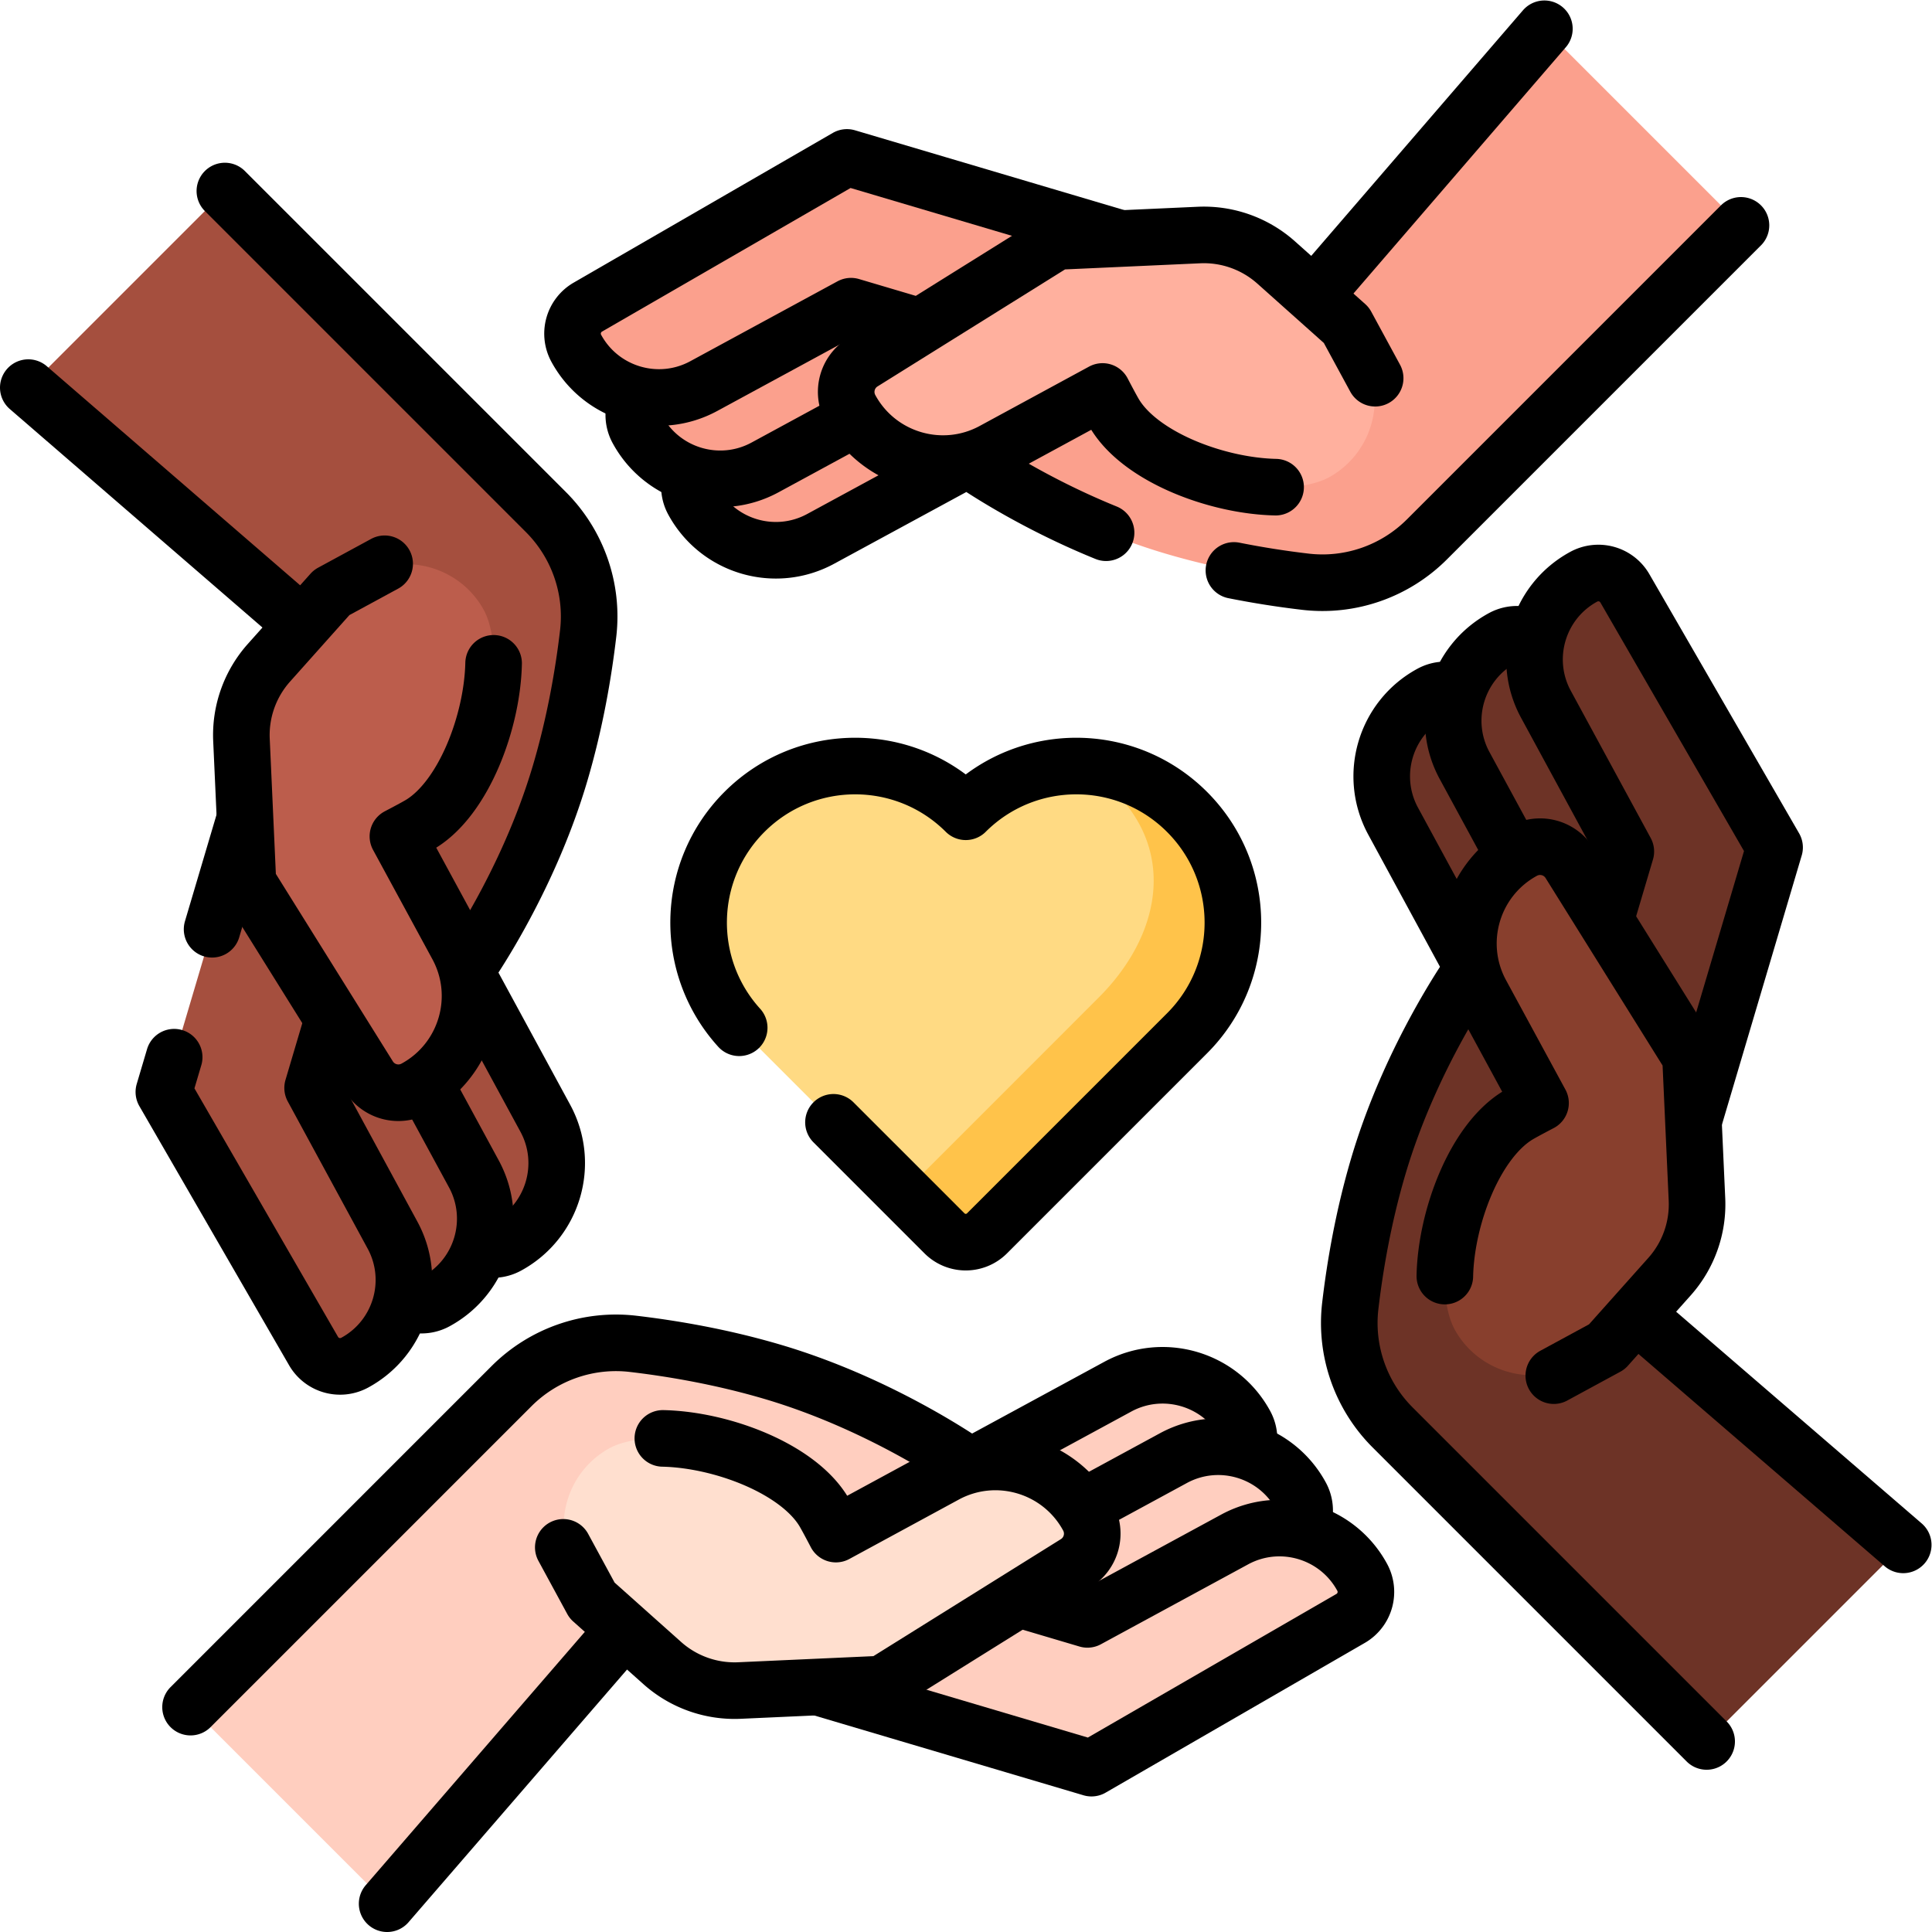
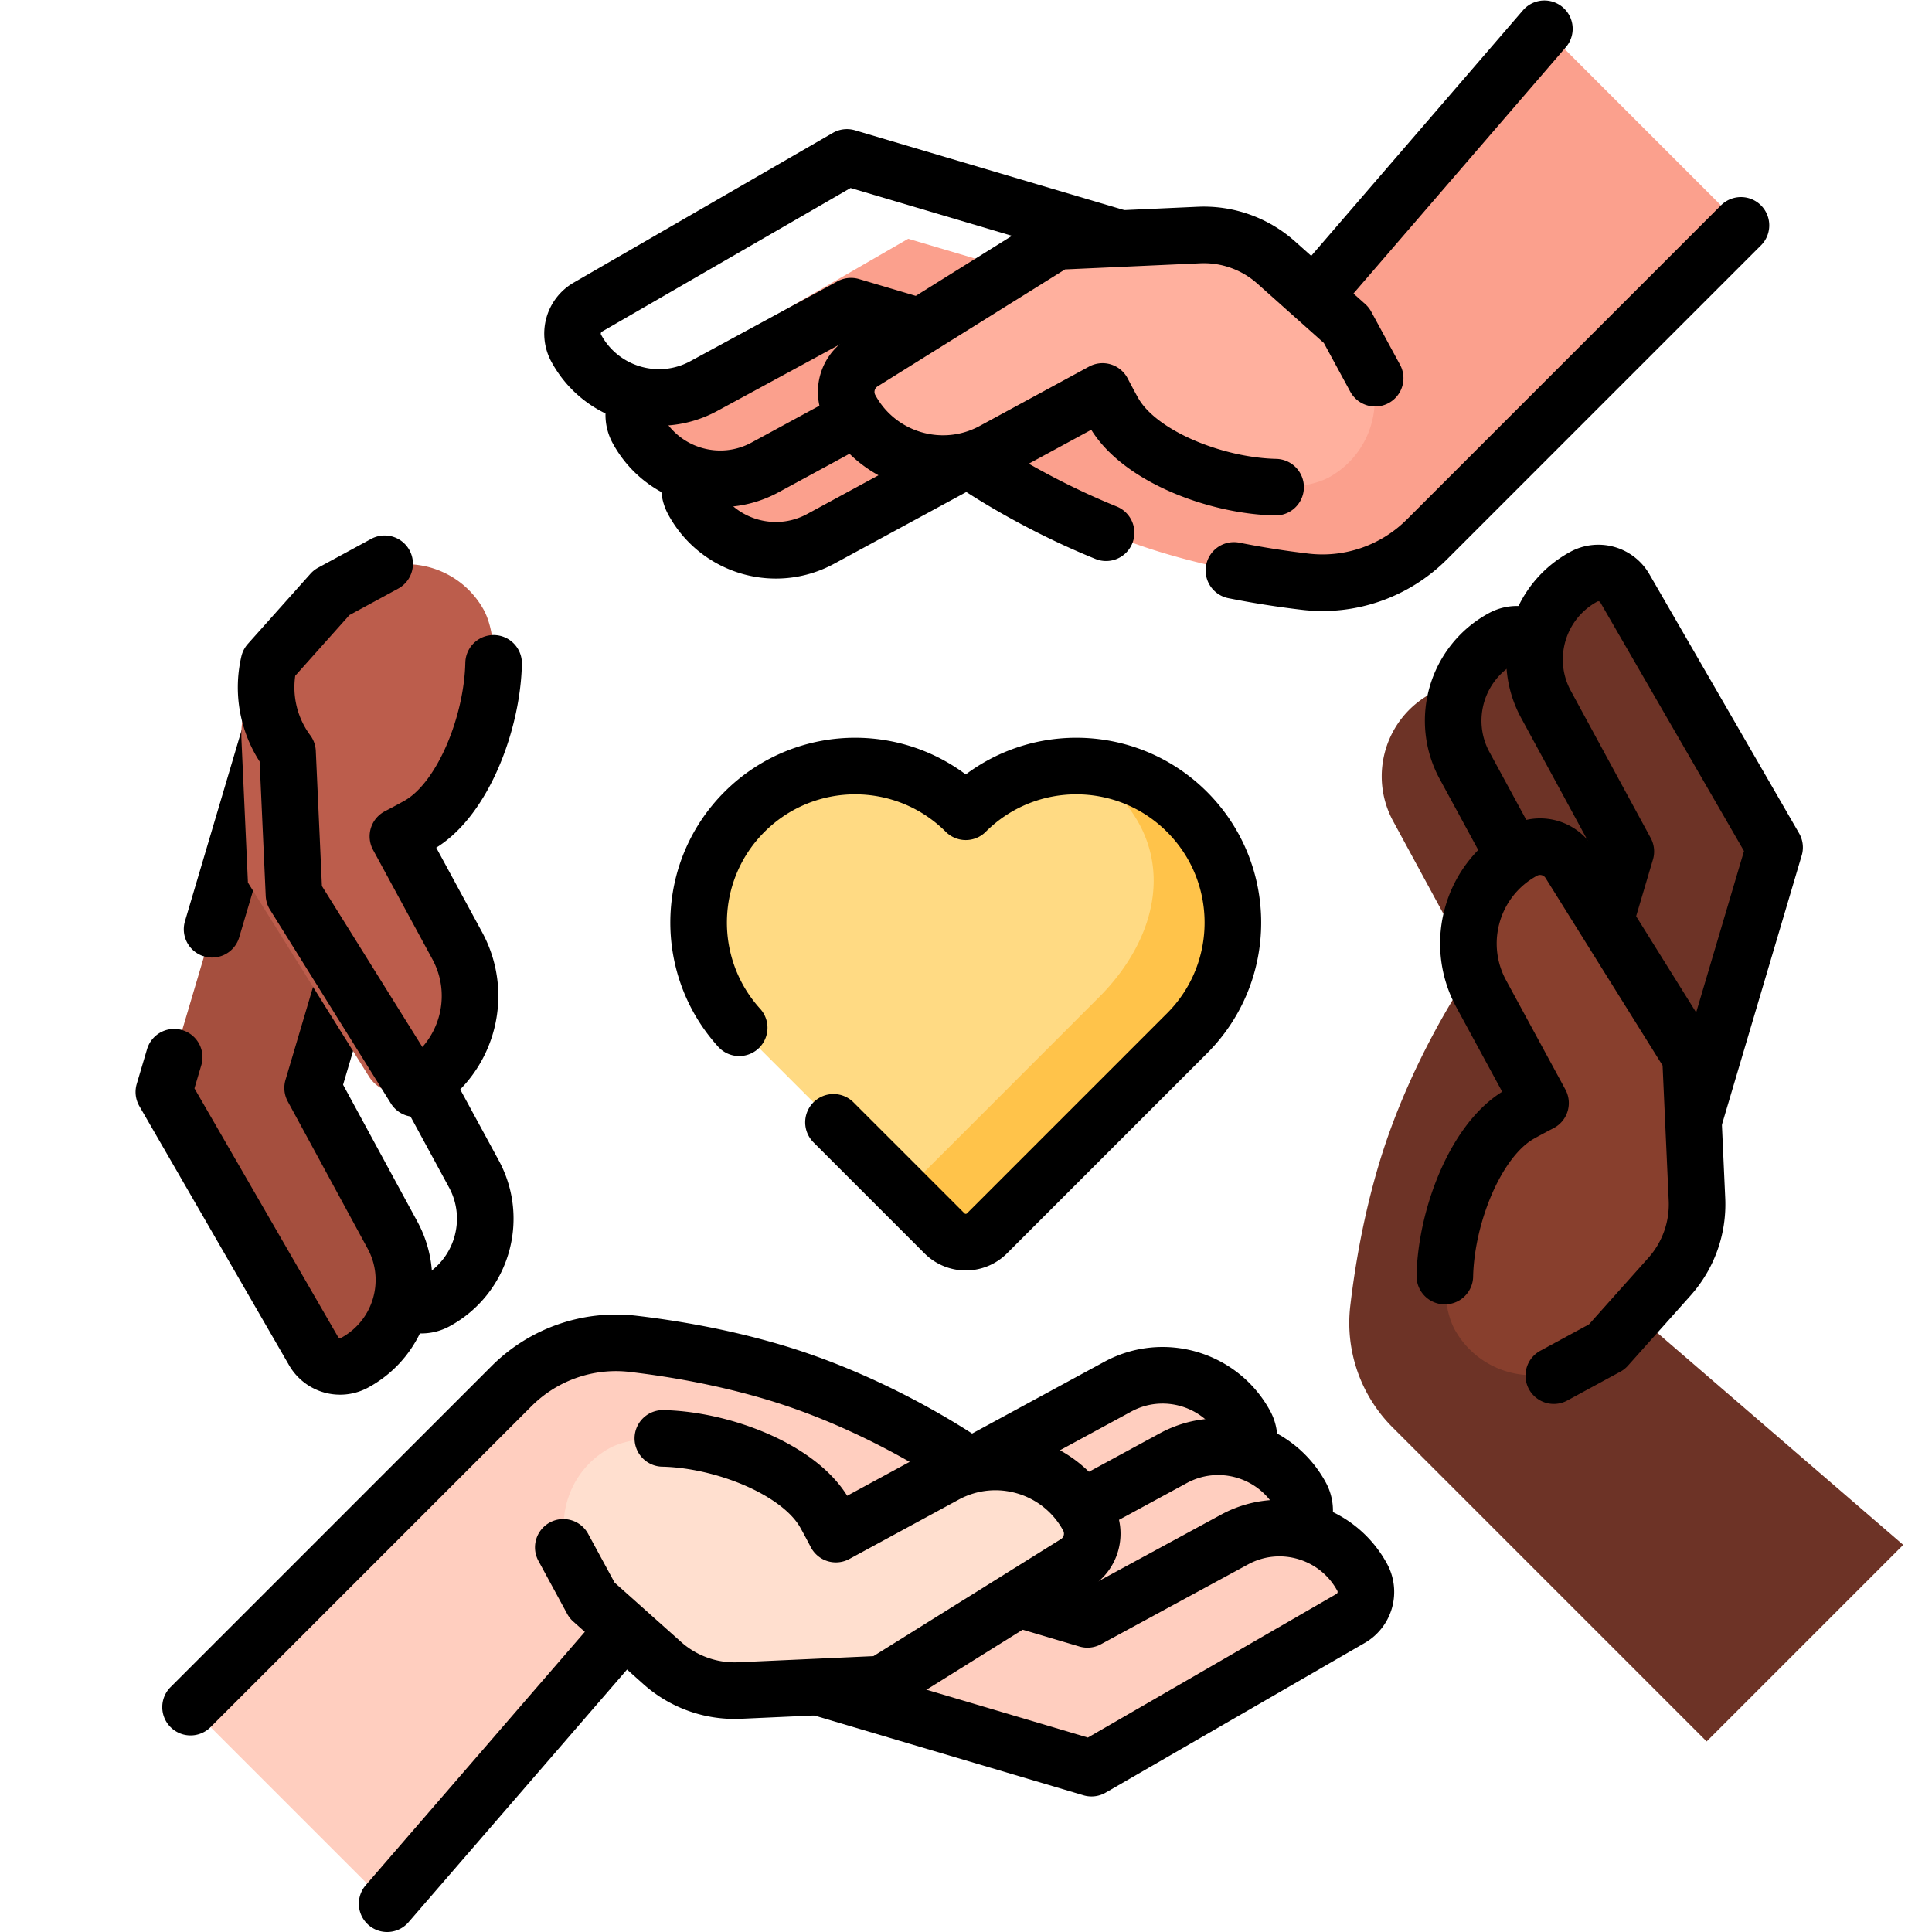
<svg xmlns="http://www.w3.org/2000/svg" version="1.1" width="512" height="512" x="0" y="0" viewBox="0 0 682.667 682.667" style="enable-background:new 0 0 512 512" xml:space="preserve" class="">
  <g>
    <defs>
      <clipPath id="a" clipPathUnits="userSpaceOnUse">
        <path d="M0 512h512V0H0Z" fill="#000000" opacity="1" data-original="#000000" />
      </clipPath>
    </defs>
    <g clip-path="url(#a)" transform="matrix(1.333 0 0 -1.333 0 682.667)">
-       <path d="M0 0c12.107 6.571 16.596 21.713 10.024 33.821L-11.15 72.835s16.298 22.734 25.062 52.302c4.069 13.728 6.277 26.942 7.475 37.159 1.394 11.89-2.752 23.758-11.218 32.223l-85.08 85.08-52.11-52.11 99.635-86.16-23.198-69.57 39.687-68.687A8.114 8.114 0 0 1 0 0" style="fill-opacity:1;fill-rule:nonzero;stroke:none" transform="translate(134.52 181.89)" fill="#a54f3e" data-original="#a54f3e" />
-       <path d="m0 0 99.635-86.16-23.198-69.57 39.686-68.687a8.114 8.114 0 0 1 10.898-3.072c12.107 6.571 16.595 21.713 10.024 33.821l-21.175 39.014s16.299 22.734 25.063 52.301c4.069 13.729 6.277 26.942 7.474 37.16 1.395 11.89-2.752 23.757-11.218 32.223l-85.08 85.08" style="stroke-width:15;stroke-linecap:round;stroke-linejoin:round;stroke-miterlimit:10;stroke-dasharray:none;stroke-opacity:1" transform="translate(7.5 409.38)" fill="none" stroke="#000000" stroke-width="15" stroke-linecap="round" stroke-linejoin="round" stroke-miterlimit="10" stroke-dasharray="none" stroke-opacity="" data-original="#000000" class="" />
-       <path d="m0 0-6.581-22.201 21.175-39.014c6.571-12.108 2.083-27.25-10.025-33.822a8.116 8.116 0 0 0-10.897 3.073l-39.686 68.687 11.359 38.325z" style="fill-opacity:1;fill-rule:nonzero;stroke:none" transform="translate(111.01 262.185)" fill="#a54f3e" data-original="#a54f3e" />
      <path d="M0 0a8.115 8.115 0 0 1 8.525-.483C20.633 6.088 25.121 21.23 18.55 33.338L5.968 56.521" style="stroke-width:15;stroke-linecap:round;stroke-linejoin:round;stroke-miterlimit:10;stroke-dasharray:none;stroke-opacity:1" transform="translate(107.055 167.63)" fill="none" stroke="#000000" stroke-width="15" stroke-linecap="round" stroke-linejoin="round" stroke-miterlimit="10" stroke-dasharray="none" stroke-opacity="" data-original="#000000" class="" />
      <path d="m0 0-35.956 10.657-33.758-113.896 39.686-68.686a8.114 8.114 0 0 1 10.897-3.073c12.109 6.571 16.596 21.713 10.025 33.821l-21.175 39.014z" style="fill-opacity:1;fill-rule:nonzero;stroke:none" transform="translate(113.15 325.91)" fill="#a54f3e" data-original="#a54f3e" />
      <path d="m0 0-2.732-9.22 39.685-68.687a8.116 8.116 0 0 1 10.898-3.072h.001c12.107 6.571 16.594 21.713 10.023 33.821L36.701-8.144 66.98 94.019l-35.955 10.657-20.973-70.761" style="stroke-width:15;stroke-linecap:round;stroke-linejoin:round;stroke-miterlimit:10;stroke-dasharray:none;stroke-opacity:1" transform="translate(46.168 231.89)" fill="none" stroke="#000000" stroke-width="15" stroke-linecap="round" stroke-linejoin="round" stroke-miterlimit="10" stroke-dasharray="none" stroke-opacity="" data-original="#000000" class="" />
      <path d="m0 0-32.061 51.372-1.711 37.796a28.795 28.795 0 0 0 7.283 20.476l16.604 18.603 8.621 4.679c11.385 6.179 25.623 1.959 31.802-9.426 7.08-13.664-1.351-47.143-16.77-56.584-1.473-.902-6.071-3.295-6.071-3.295l15.732-28.984C30.783 21.085 25.76 4.136 12.208-3.219A9.211 9.211 0 0 0 0 0" style="fill-opacity:1;fill-rule:nonzero;stroke:none" transform="translate(97.78 226.805)" fill="#bc5d4c" data-original="#bc5d4c" class="" />
-       <path d="M0 0c-.335-15.528-7.91-35.603-19.295-42.573-1.473-.902-6.07-3.295-6.07-3.295l15.731-28.984c7.355-13.552 2.331-30.501-11.22-37.856a9.212 9.212 0 0 0-12.209 3.219l-32.06 51.372-1.712 37.797A28.794 28.794 0 0 0-59.552.155l16.605 18.603 14.064 7.634" style="stroke-width:15;stroke-linecap:round;stroke-linejoin:round;stroke-miterlimit:10;stroke-dasharray:none;stroke-opacity:1" transform="translate(130.843 336.293)" fill="none" stroke="#000000" stroke-width="15" stroke-linecap="round" stroke-linejoin="round" stroke-miterlimit="10" stroke-dasharray="none" stroke-opacity="" data-original="#000000" class="" />
+       <path d="M0 0c-.335-15.528-7.91-35.603-19.295-42.573-1.473-.902-6.07-3.295-6.07-3.295l15.731-28.984c7.355-13.552 2.331-30.501-11.22-37.856l-32.06 51.372-1.712 37.797A28.794 28.794 0 0 0-59.552.155l16.605 18.603 14.064 7.634" style="stroke-width:15;stroke-linecap:round;stroke-linejoin:round;stroke-miterlimit:10;stroke-dasharray:none;stroke-opacity:1" transform="translate(130.843 336.293)" fill="none" stroke="#000000" stroke-width="15" stroke-linecap="round" stroke-linejoin="round" stroke-miterlimit="10" stroke-dasharray="none" stroke-opacity="" data-original="#000000" class="" />
      <path d="M0 0c-12.107-6.571-16.596-21.713-10.024-33.821L11.15-72.835s-16.298-22.734-25.062-52.302c-4.069-13.728-6.277-26.942-7.475-37.159-1.394-11.89 2.752-23.758 11.218-32.223l83.244-83.244 52.11 52.11-97.799 84.324 23.198 69.57L10.897-3.072A8.114 8.114 0 0 1 0 0" style="fill-opacity:1;fill-rule:nonzero;stroke:none" transform="translate(379.315 328.274)" fill="#6d3326" data-original="#6d3326" />
-       <path d="m0 0-97.799 84.324 23.198 69.57-39.686 68.687a8.114 8.114 0 0 1-10.898 3.072c-12.107-6.57-16.595-21.713-10.024-33.82l21.175-39.015s-16.299-22.734-25.063-52.301c-4.069-13.729-6.277-26.942-7.474-37.16-1.395-11.89 2.752-23.757 11.217-32.223l83.245-83.244" style="stroke-width:15;stroke-linecap:round;stroke-linejoin:round;stroke-miterlimit:10;stroke-dasharray:none;stroke-opacity:1" transform="translate(504.5 102.62)" fill="none" stroke="#000000" stroke-width="15" stroke-linecap="round" stroke-linejoin="round" stroke-miterlimit="10" stroke-dasharray="none" stroke-opacity="" data-original="#000000" class="" />
      <path d="m0 0 6.581 22.201-21.175 39.014c-6.571 12.108-2.083 27.25 10.025 33.822a8.116 8.116 0 0 0 10.897-3.073l39.686-68.687-11.359-38.325Z" style="fill-opacity:1;fill-rule:nonzero;stroke:none" transform="translate(402.825 247.98)" fill="#6d3326" data-original="#6d3326" />
      <path d="M0 0a8.115 8.115 0 0 1-8.525.483C-20.633-6.088-25.121-21.23-18.55-33.338l12.582-23.183" style="stroke-width:15;stroke-linecap:round;stroke-linejoin:round;stroke-miterlimit:10;stroke-dasharray:none;stroke-opacity:1" transform="translate(406.781 342.533)" fill="none" stroke="#000000" stroke-width="15" stroke-linecap="round" stroke-linejoin="round" stroke-miterlimit="10" stroke-dasharray="none" stroke-opacity="" data-original="#000000" class="" />
      <path d="m0 0 35.956-10.657 33.758 113.896-39.686 68.686a8.114 8.114 0 0 1-10.897 3.073c-12.109-6.571-16.596-21.713-10.025-33.821l21.175-39.014z" style="fill-opacity:1;fill-rule:nonzero;stroke:none" transform="translate(400.687 184.255)" fill="#6d3326" data-original="#6d3326" />
      <path d="m0 0 35.956-10.657 33.758 113.896-39.686 68.686a8.114 8.114 0 0 1-10.897 3.073c-12.109-6.571-16.596-21.713-10.025-33.821l21.175-39.014z" style="stroke-width:15;stroke-linecap:round;stroke-linejoin:round;stroke-miterlimit:10;stroke-dasharray:none;stroke-opacity:1" transform="translate(400.687 184.255)" fill="none" stroke="#000000" stroke-width="15" stroke-linecap="round" stroke-linejoin="round" stroke-miterlimit="10" stroke-dasharray="none" stroke-opacity="" data-original="#000000" class="" />
      <path d="m0 0 32.061-51.372 1.71-37.796a28.79 28.79 0 0 0-7.282-20.476L9.884-128.247l-8.62-4.679c-11.385-6.179-25.623-1.959-31.802 9.426-7.08 13.664 1.351 47.143 16.77 56.584 1.473.902 6.071 3.295 6.071 3.295l-15.732 28.984C-30.783-21.085-25.76-4.136-12.208 3.219A9.211 9.211 0 0 0 0 0" style="fill-opacity:1;fill-rule:nonzero;stroke:none" transform="translate(416.056 283.36)" fill="#883f2d" data-original="#883f2d" class="" />
      <path d="M0 0c.335 15.528 7.91 35.603 19.295 42.573 1.473.902 6.07 3.295 6.07 3.295L9.634 74.852c-7.355 13.552-2.331 30.501 11.22 37.856a9.212 9.212 0 0 0 12.209-3.219l32.06-51.372 1.711-37.797A28.789 28.789 0 0 0 59.552-.155L42.946-18.758l-14.063-7.634" style="stroke-width:15;stroke-linecap:round;stroke-linejoin:round;stroke-miterlimit:10;stroke-dasharray:none;stroke-opacity:1" transform="translate(382.993 173.87)" fill="none" stroke="#000000" stroke-width="15" stroke-linecap="round" stroke-linejoin="round" stroke-miterlimit="10" stroke-dasharray="none" stroke-opacity="" data-original="#000000" class="" />
      <path d="M0 0c-6.571 12.107-21.714 16.596-33.821 10.024L-72.836-11.15s-22.733 16.299-52.301 25.063c-13.729 4.069-26.942 6.276-37.159 7.475-11.891 1.394-23.759-2.753-32.224-11.219L-279.6-74.91l52.11-52.11 86.161 99.634 69.569-23.197 68.687 39.686A8.114 8.114 0 0 1 0 0" style="fill-opacity:1;fill-rule:nonzero;stroke:none" transform="translate(330.11 134.52)" fill="#ffcebf" data-original="#ffcebf" class="" />
      <path d="m0 0 86.161 99.634 69.569-23.197 68.687 39.686a8.113 8.113 0 0 1 3.073 10.897c-6.571 12.107-21.714 16.596-33.821 10.024l-39.015-21.174s-22.733 16.299-52.3 25.063c-13.73 4.069-26.943 6.276-37.16 7.475-11.89 1.394-23.758-2.753-32.223-11.219l-85.08-85.079" style="stroke-width:15;stroke-linecap:round;stroke-linejoin:round;stroke-miterlimit:10;stroke-dasharray:none;stroke-opacity:1" transform="translate(102.62 7.5)" fill="none" stroke="#000000" stroke-width="15" stroke-linecap="round" stroke-linejoin="round" stroke-miterlimit="10" stroke-dasharray="none" stroke-opacity="" data-original="#000000" class="" />
      <path d="m0 0 22.201-6.58 39.015 21.175c12.107 6.571 27.249 2.083 33.82-10.025a8.116 8.116 0 0 0-3.072-10.898L23.277-46.014l-38.325 11.36z" style="fill-opacity:1;fill-rule:nonzero;stroke:none" transform="translate(249.815 111.01)" fill="#ffcebf" data-original="#ffcebf" class="" />
      <path d="M0 0a8.117 8.117 0 0 1 .482 8.526C-6.089 20.633-21.23 25.121-33.338 18.55L-56.521 5.968" style="stroke-width:15;stroke-linecap:round;stroke-linejoin:round;stroke-miterlimit:10;stroke-dasharray:none;stroke-opacity:1" transform="translate(344.37 107.055)" fill="none" stroke="#000000" stroke-width="15" stroke-linecap="round" stroke-linejoin="round" stroke-miterlimit="10" stroke-dasharray="none" stroke-opacity="" data-original="#000000" class="" />
      <path d="m0 0-10.657-35.956 113.895-33.758 68.688 39.686a8.116 8.116 0 0 1 3.072 10.898c-6.571 12.108-21.714 16.596-33.821 10.025L102.163-30.28Z" style="fill-opacity:1;fill-rule:nonzero;stroke:none" transform="translate(186.09 113.149)" fill="#ffcebf" data-original="#ffcebf" class="" />
      <path d="m0 0-10.657-35.956 113.895-33.758 68.688 39.686a8.116 8.116 0 0 1 3.072 10.898c-6.571 12.108-21.714 16.596-33.821 10.025L102.163-30.28Z" style="stroke-width:15;stroke-linecap:round;stroke-linejoin:round;stroke-miterlimit:10;stroke-dasharray:none;stroke-opacity:1" transform="translate(186.09 113.149)" fill="none" stroke="#000000" stroke-width="15" stroke-linecap="round" stroke-linejoin="round" stroke-miterlimit="10" stroke-dasharray="none" stroke-opacity="" data-original="#000000" class="" />
      <path d="m0 0-51.372-32.061-37.797-1.711a28.789 28.789 0 0 0-20.475 7.282l-18.603 16.605-4.679 8.621c-6.179 11.385-1.959 25.623 9.426 31.802 13.664 7.08 47.144-1.351 56.585-16.771.901-1.473 3.294-6.07 3.294-6.07l28.984 15.731c13.552 7.355 30.5 2.332 37.856-11.22A9.21 9.21 0 0 0 0 0" style="fill-opacity:1;fill-rule:nonzero;stroke:none" transform="translate(285.195 97.78)" fill="#ffdfcf" data-original="#ffdfcf" />
      <path d="M0 0c15.528-.335 35.603-7.911 42.574-19.296.902-1.472 3.294-6.07 3.294-6.07L74.853-9.635c13.551 7.356 30.5 2.332 37.855-11.22a9.211 9.211 0 0 0-3.219-12.208L58.117-65.124 20.32-66.835A28.791 28.791 0 0 0-.154-59.552l-18.604 16.605-7.633 14.064" style="stroke-width:15;stroke-linecap:round;stroke-linejoin:round;stroke-miterlimit:10;stroke-dasharray:none;stroke-opacity:1" transform="translate(175.706 130.843)" fill="none" stroke="#000000" stroke-width="15" stroke-linecap="round" stroke-linejoin="round" stroke-miterlimit="10" stroke-dasharray="none" stroke-opacity="" data-original="#000000" class="" />
      <path d="M0 0c6.571-12.107 21.714-16.596 33.821-10.024L72.836 11.15s22.733-16.299 52.301-25.063c13.729-4.069 26.942-6.277 37.159-7.475 11.891-1.394 23.759 2.753 32.224 11.219l83.244 83.243-52.11 52.11-84.325-97.798L71.76 50.583 3.073 10.897A8.114 8.114 0 0 1 0 0" style="fill-opacity:1;fill-rule:nonzero;stroke:none" transform="translate(183.726 379.316)" fill="#fba08d" data-original="#fba08d" />
      <path d="m0 0-84.324-97.798-69.57 23.197-68.686-39.686a8.113 8.113 0 0 1-3.073-10.897c6.571-12.108 21.714-16.596 33.821-10.024l39.014 21.174s15.073-10.805 36.632-19.55" style="stroke-width:15;stroke-linecap:round;stroke-linejoin:round;stroke-miterlimit:10;stroke-dasharray:none;stroke-opacity:1" transform="translate(409.379 504.5)" fill="none" stroke="#000000" stroke-width="15" stroke-linecap="round" stroke-linejoin="round" stroke-miterlimit="10" stroke-dasharray="none" stroke-opacity="" data-original="#000000" class="" />
      <path d="M0 0a239.338 239.338 0 0 1 18.937-2.992C30.828-4.386 42.696-.239 51.161 8.226l83.244 83.244" style="stroke-width:15;stroke-linecap:round;stroke-linejoin:round;stroke-miterlimit:10;stroke-dasharray:none;stroke-opacity:1" transform="translate(327.084 360.92)" fill="none" stroke="#000000" stroke-width="15" stroke-linecap="round" stroke-linejoin="round" stroke-miterlimit="10" stroke-dasharray="none" stroke-opacity="" data-original="#000000" class="" />
      <path d="m0 0-22.201 6.58-39.015-21.175c-12.107-6.571-27.249-2.083-33.82 10.025a8.116 8.116 0 0 0 3.072 10.898l68.687 39.686 38.325-11.36z" style="fill-opacity:1;fill-rule:nonzero;stroke:none" transform="translate(264.02 402.826)" fill="#fba08d" data-original="#fba08d" />
      <path d="M0 0a8.117 8.117 0 0 1-.482-8.526C6.089-20.633 21.23-25.121 33.338-18.55L56.521-5.968" style="stroke-width:15;stroke-linecap:round;stroke-linejoin:round;stroke-miterlimit:10;stroke-dasharray:none;stroke-opacity:1" transform="translate(169.467 406.781)" fill="none" stroke="#000000" stroke-width="15" stroke-linecap="round" stroke-linejoin="round" stroke-miterlimit="10" stroke-dasharray="none" stroke-opacity="" data-original="#000000" class="" />
-       <path d="m0 0 10.657 35.956-113.895 33.758-68.688-39.686a8.116 8.116 0 0 1-3.072-10.898c6.571-12.108 21.714-16.596 33.821-10.025l39.014 21.175z" style="fill-opacity:1;fill-rule:nonzero;stroke:none" transform="translate(327.745 400.687)" fill="#fba08d" data-original="#fba08d" />
      <path d="m0 0 10.657 35.956-113.895 33.758-68.688-39.686a8.116 8.116 0 0 1-3.072-10.898c6.571-12.108 21.714-16.596 33.821-10.025l39.014 21.175z" style="stroke-width:15;stroke-linecap:round;stroke-linejoin:round;stroke-miterlimit:10;stroke-dasharray:none;stroke-opacity:1" transform="translate(327.745 400.687)" fill="none" stroke="#000000" stroke-width="15" stroke-linecap="round" stroke-linejoin="round" stroke-miterlimit="10" stroke-dasharray="none" stroke-opacity="" data-original="#000000" class="" />
      <path d="m0 0 51.372 32.061 37.797 1.711a28.789 28.789 0 0 0 20.475-7.282l18.603-16.605 4.679-8.621c6.179-11.385 1.959-25.623-9.426-31.802-13.664-7.08-47.144 1.351-56.585 16.771-.901 1.473-3.294 6.07-3.294 6.07L34.637-23.428c-13.552-7.355-30.5-2.332-37.856 11.22A9.21 9.21 0 0 0 0 0" style="fill-opacity:1;fill-rule:nonzero;stroke:none" transform="translate(228.64 416.055)" fill="#ffb09e" data-original="#ffb09e" />
      <path d="M0 0c-15.528.335-35.603 7.911-42.574 19.296-.902 1.472-3.294 6.07-3.294 6.07L-74.853 9.635c-13.551-7.356-30.5-2.332-37.855 11.22a9.211 9.211 0 0 0 3.219 12.208l51.372 32.061 37.797 1.711A28.791 28.791 0 0 0 .154 59.552l18.604-16.605 7.633-14.064" style="stroke-width:15;stroke-linecap:round;stroke-linejoin:round;stroke-miterlimit:10;stroke-dasharray:none;stroke-opacity:1" transform="translate(338.13 382.993)" fill="none" stroke="#000000" stroke-width="15" stroke-linecap="round" stroke-linejoin="round" stroke-miterlimit="10" stroke-dasharray="none" stroke-opacity="" data-original="#000000" class="" />
      <path d="M0 0c16.171 16.211 16.159 42.46-.036 58.655-16.195 16.196-42.445 16.207-58.656.036-16.211 16.171-42.461 16.16-58.657-.036-16.195-16.195-16.207-42.444-.036-58.655l53.061-53.063a7.964 7.964 0 0 1 11.263 0z" style="fill-opacity:1;fill-rule:nonzero;stroke:none" transform="translate(314.692 238.257)" fill="#ffda83" data-original="#fe76a8" class="" opacity="1" />
      <path d="m0 0-53.063-53.063a7.961 7.961 0 0 0-11.262 0l-10.816 10.814 51.783 51.79C-7.185 25.75-2.904 47.71-19.1 63.905a41.546 41.546 0 0 1-9.084 6.884c10.216-.292 20.346-4.342 28.141-12.137C16.152 42.457 16.166 16.209 0 0" style="fill-opacity:1;fill-rule:nonzero;stroke:none" transform="translate(314.696 238.26)" fill="#ffc34a" data-original="#ff5795" class="" opacity="1" />
      <path d="M0 0c-14.79 16.29-14.327 41.493 1.398 57.219 16.197 16.196 42.447 16.206 58.657.035 16.211 16.171 42.461 16.16 58.656-.035 16.195-16.196 16.207-42.445.037-58.656l-53.06-53.062a7.967 7.967 0 0 0-11.265 0L24.991-25.066" style="stroke-width:15;stroke-linecap:round;stroke-linejoin:round;stroke-miterlimit:10;stroke-dasharray:none;stroke-opacity:1" transform="translate(195.943 239.693)" fill="none" stroke="#000000" stroke-width="15" stroke-linecap="round" stroke-linejoin="round" stroke-miterlimit="10" stroke-dasharray="none" stroke-opacity="" data-original="#000000" class="" />
    </g>
  </g>
</svg>